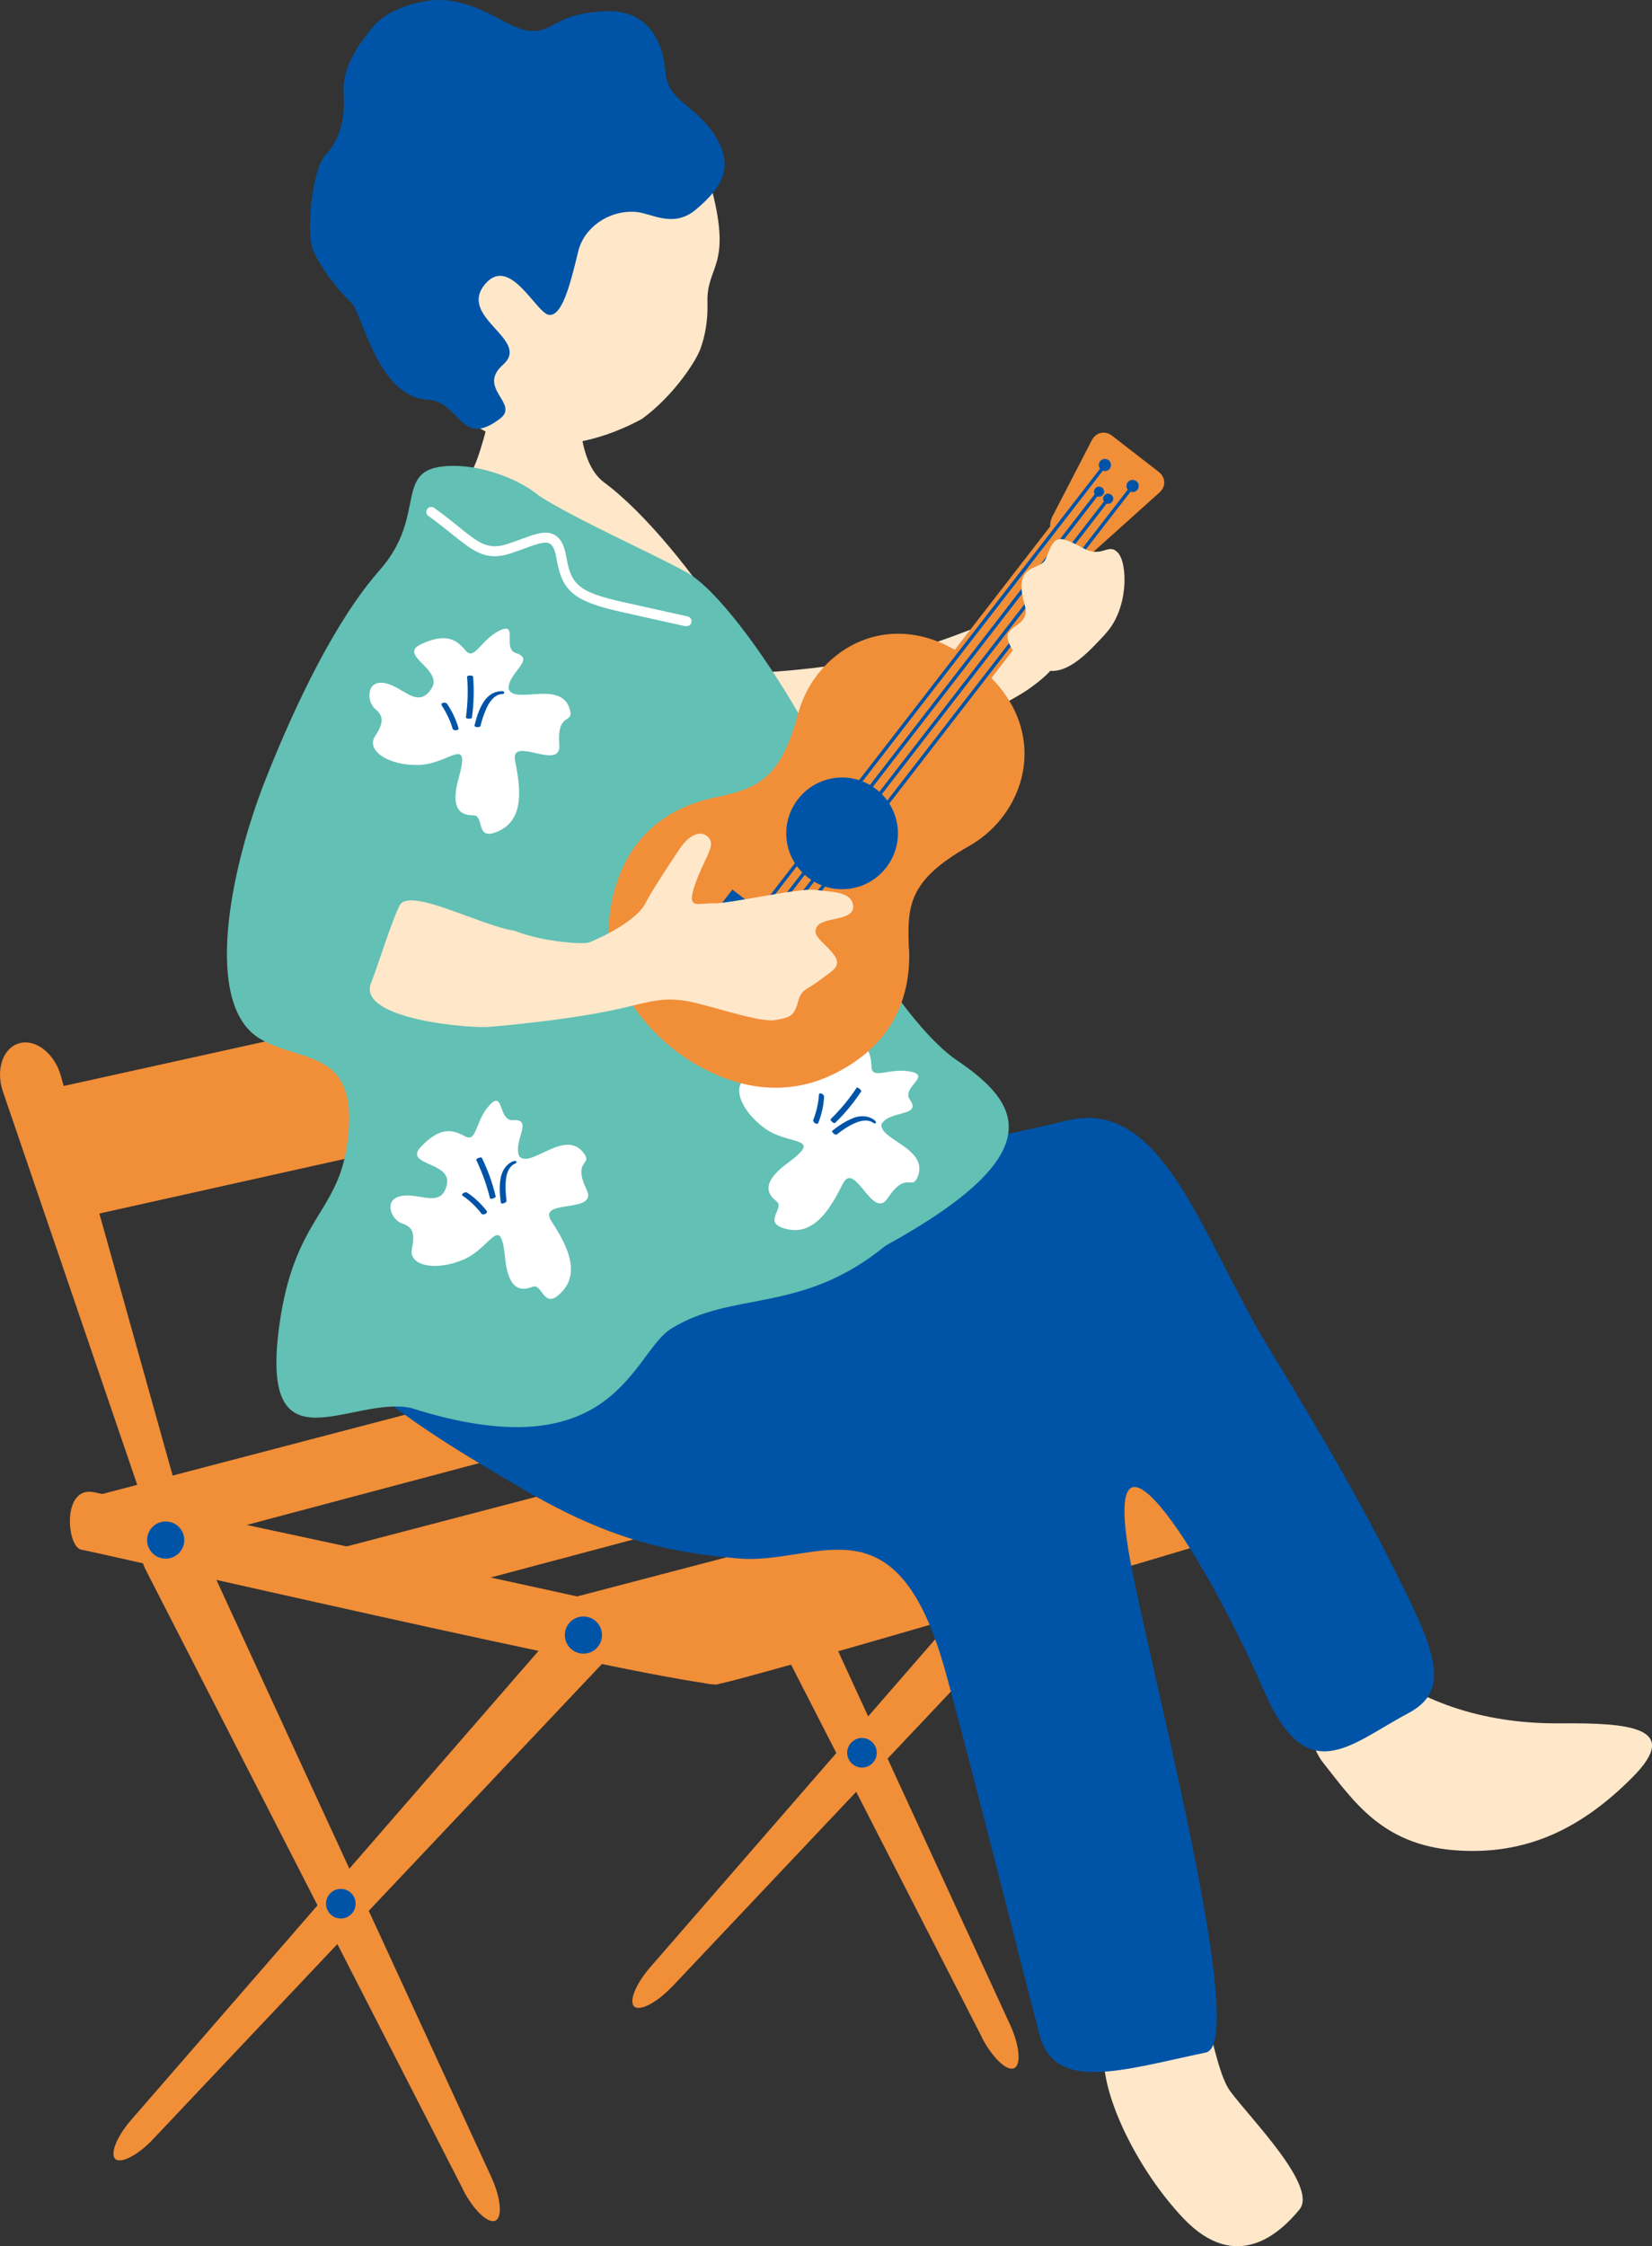
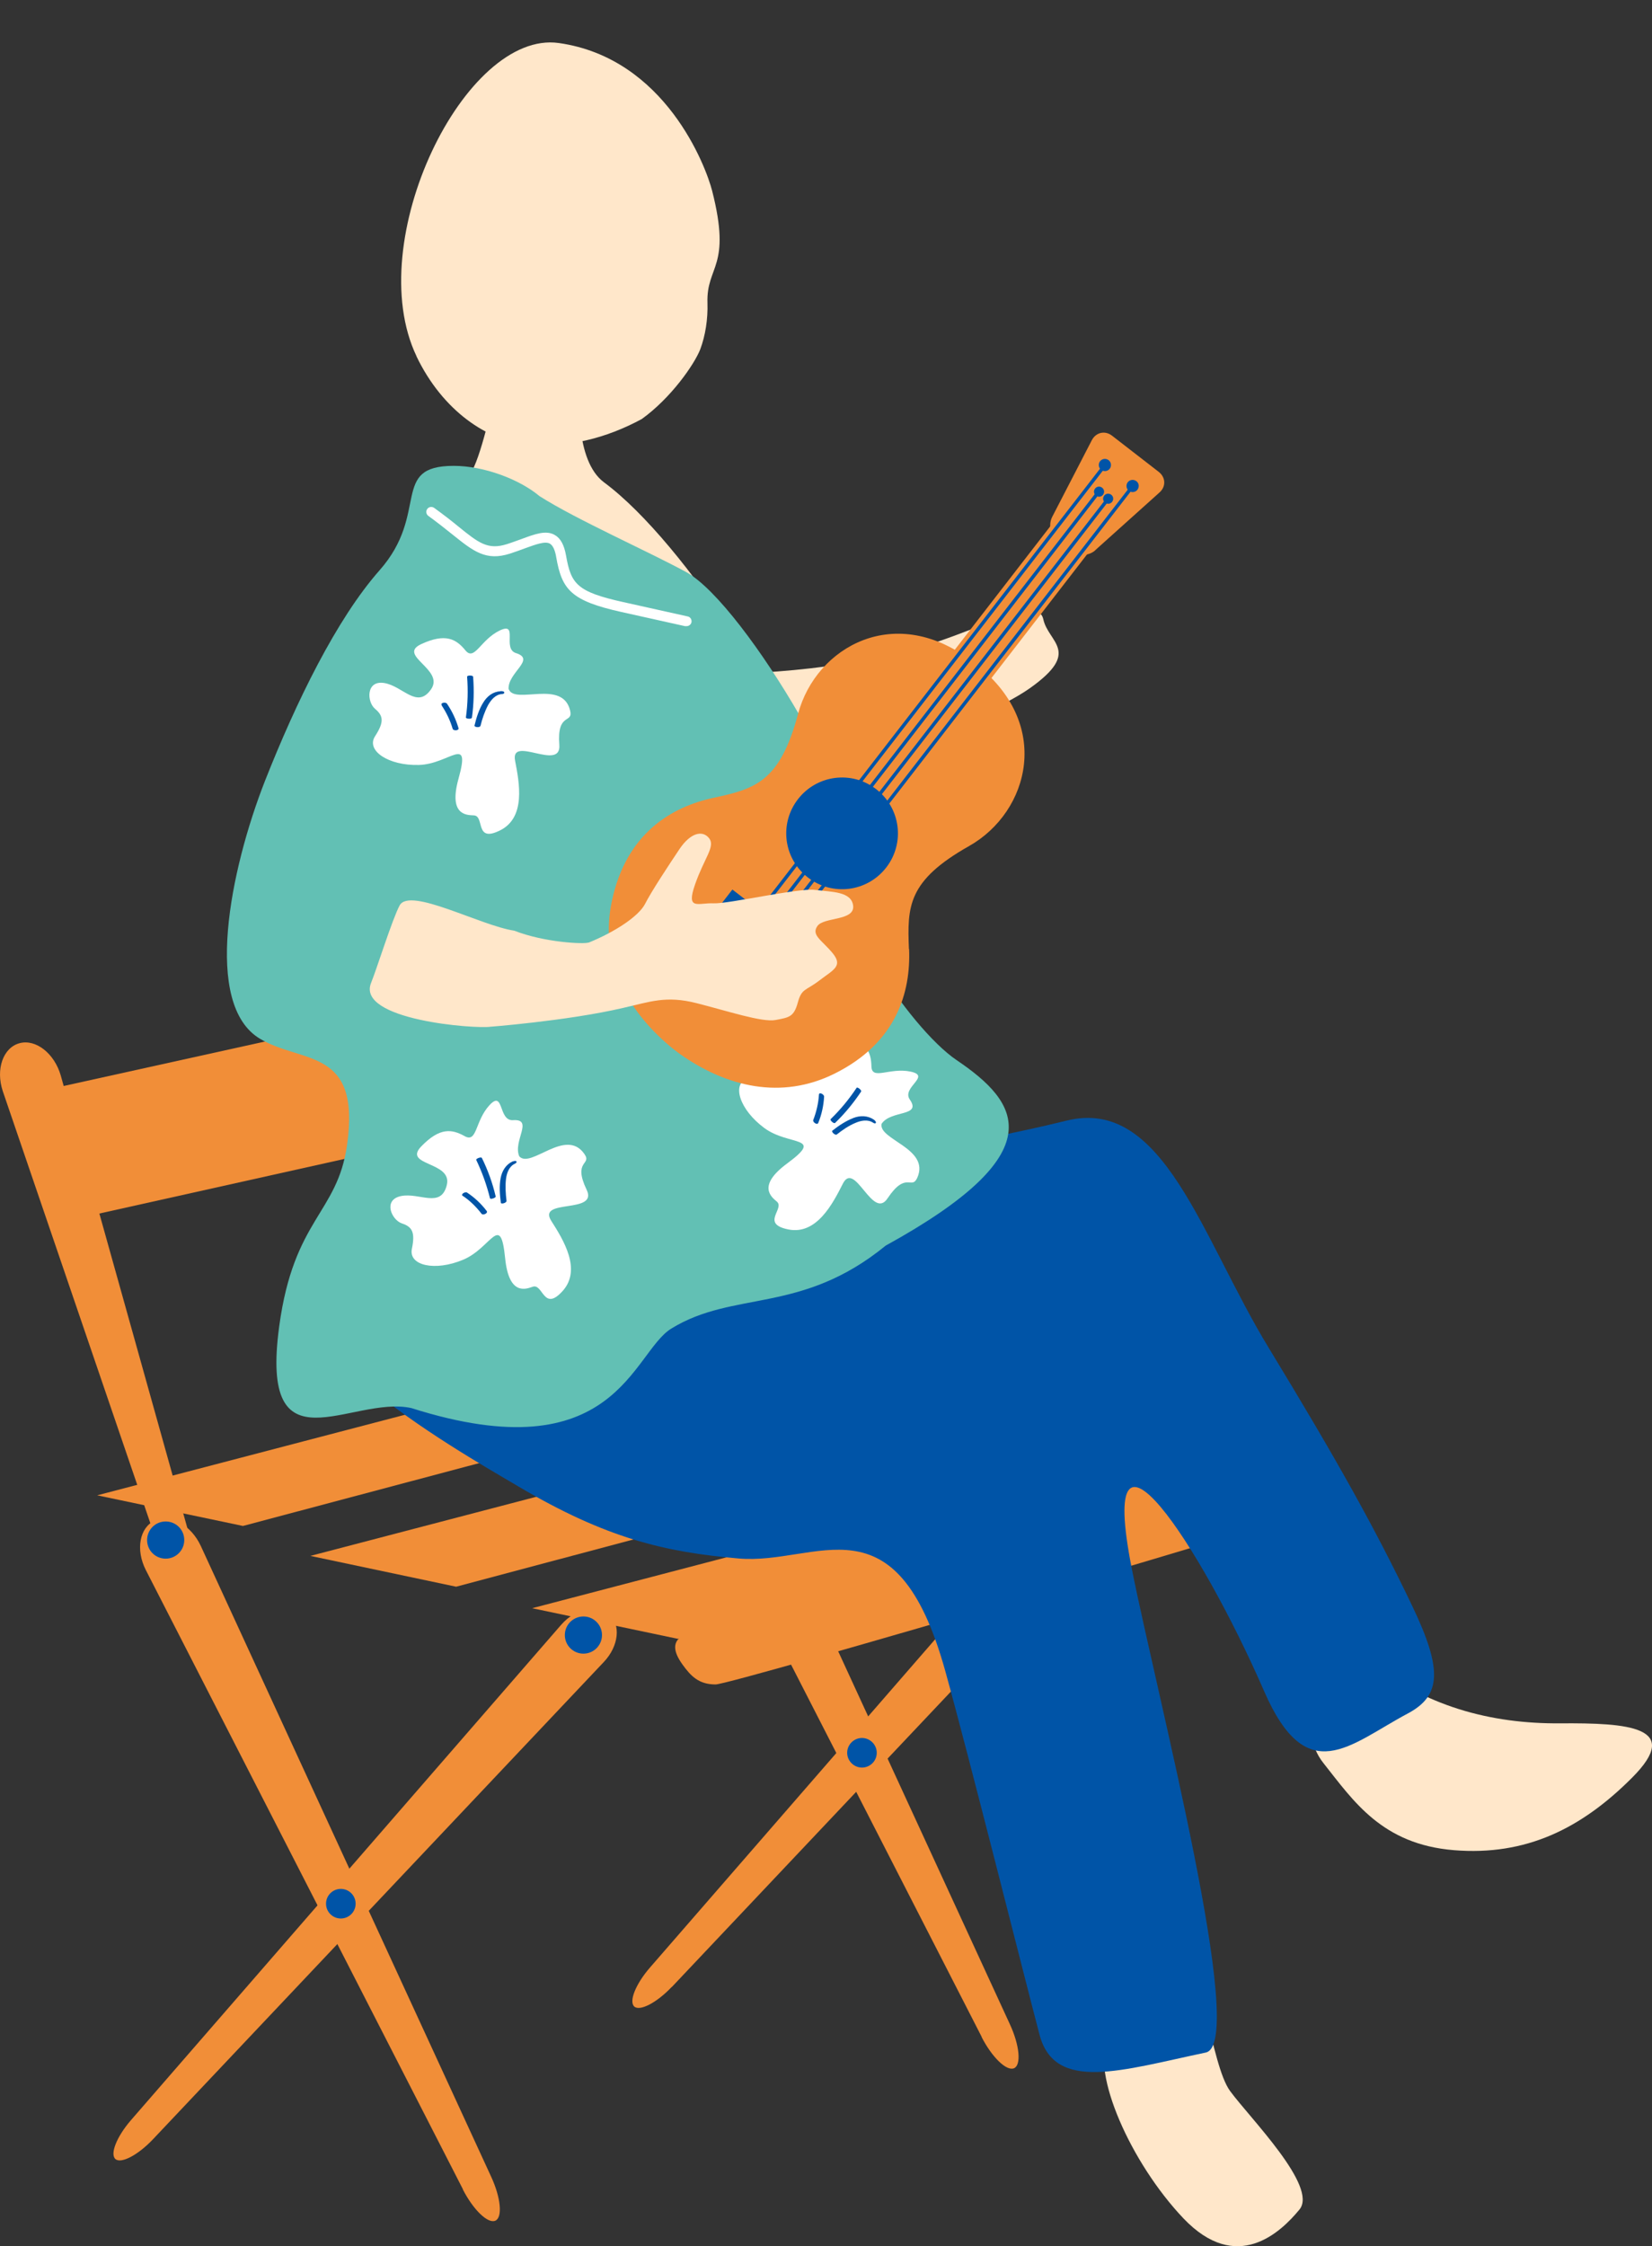
<svg xmlns="http://www.w3.org/2000/svg" class="event_ttl_dec comingsoon_ttl_dec_6" id="_レイヤー_2" data-name="レイヤー 2" viewBox="0 0 96.02 130.52">
  <rect x="0" y="0" width="96.02" height="130.52" fill="#333333" stroke="none" />
  <defs>
    <style>
      .comingsoon_ttl_dec_6-cls-1 {
        fill: #ffe7ca;
      }

      .comingsoon_ttl_dec_6-cls-1, .comingsoon_ttl_dec_6-cls-2, .comingsoon_ttl_dec_6-cls-3, .comingsoon_ttl_dec_6-cls-4, .comingsoon_ttl_dec_6-cls-5 {
        stroke-width: 0px;
      }

      .comingsoon_ttl_dec_6-cls-2 {
        fill: #62c0b4;
      }

      .comingsoon_ttl_dec_6-cls-3 {
        fill: #0054a7;
      }

      .comingsoon_ttl_dec_6-cls-4 {
        fill: #f18e38;
      }

      .comingsoon_ttl_dec_6-cls-5 {
        fill: #fff;
      }
    </style>
  </defs>
  <g>
    <polygon class="comingsoon_ttl_dec_6-cls-4" points="35.61 63.87 4.14 70.88 1.14 63.67 33.97 56.42 35.61 63.87" />
    <path class="comingsoon_ttl_dec_6-cls-4" d="M10.6,93.96c.42,1.27,1.93.7,1.57-.59L3.53,62.49c-.37-1.28-1.45-2.13-2.4-1.87-.95.26-1.39,1.51-.97,2.78l10.44,30.56Z" />
    <path class="comingsoon_ttl_dec_6-cls-4" d="M41.77,87.48c.42,1.27,1.93.7,1.57-.59l-8.63-30.88c-.37-1.28-1.45-2.13-2.4-1.87s-1.39,1.51-.97,2.78l10.44,30.56Z" />
    <path class="comingsoon_ttl_dec_6-cls-4" d="M39.05,115.45c-.87.92-1.85,1.43-2.18,1.15-.33-.29.07-1.3.9-2.26l25.01-28.78c.83-.95,2.08-1.23,2.78-.62s.57,1.86-.3,2.78l-26.21,27.74Z" />
    <path class="comingsoon_ttl_dec_6-cls-4" d="M57.05,118.36c.61,1.19,1.46,2.01,1.89,1.82s.32-1.34-.24-2.55l-16.88-36.66c-.56-1.21-1.76-1.88-2.66-1.48-.9.4-1.14,1.7-.53,2.89l18.43,35.98Z" />
    <path class="comingsoon_ttl_dec_6-cls-4" d="M8.89,124.31c-.87.92-1.85,1.43-2.18,1.15-.33-.29.07-1.3.9-2.26l25.01-28.79c.83-.95,2.08-1.23,2.78-.62.7.61.57,1.86-.3,2.78l-26.21,27.74Z" />
    <path class="comingsoon_ttl_dec_6-cls-4" d="M26.9,127.22c.61,1.19,1.46,2.01,1.89,1.82s.32-1.34-.24-2.55l-16.88-36.66c-.56-1.21-1.76-1.88-2.66-1.48s-1.14,1.7-.53,2.89l18.43,35.98Z" />
    <polygon class="comingsoon_ttl_dec_6-cls-4" points="45.92 76.35 5.65 86.89 14.12 88.67 52.97 78.34 45.92 76.35" />
    <polygon class="comingsoon_ttl_dec_6-cls-4" points="58.37 79.86 18.04 90.41 26.51 92.2 65.42 81.84 58.37 79.86" />
    <polygon class="comingsoon_ttl_dec_6-cls-4" points="30.93 93.45 39.4 95.23 77.22 85.17 70.16 83.18 30.93 93.45" />
-     <path class="comingsoon_ttl_dec_6-cls-4" d="M5.51,86.72c1.47.34,33.89,7.19,35.7,7.83.91.33,1.11,3.39.39,3.33-4.61-.42-36.02-7.7-36.87-7.83-.85-.13-1.17-3.78.78-3.33Z" />
+     <path class="comingsoon_ttl_dec_6-cls-4" d="M5.51,86.72Z" />
    <path class="comingsoon_ttl_dec_6-cls-4" d="M39.87,94.94s34.85-9.79,36.12-10.08c1.27-.29,3.23,1.86,2.15,2.35-1.08.49-35.57,10.67-36.55,10.67s-1.44-.49-1.93-1.17c-.49-.69-.69-1.37.2-1.76Z" />
    <path class="comingsoon_ttl_dec_6-cls-3" d="M10.71,89.49c0,.59-.48,1.08-1.08,1.08s-1.08-.48-1.08-1.08.48-1.08,1.08-1.08,1.08.48,1.08,1.08Z" />
    <circle class="comingsoon_ttl_dec_6-cls-3" cx="33.91" cy="95.01" r="1.08" />
    <circle class="comingsoon_ttl_dec_6-cls-3" cx="19.81" cy="110.62" r=".86" />
    <path class="comingsoon_ttl_dec_6-cls-3" d="M50.96,101.85c0,.48-.39.86-.86.86s-.86-.39-.86-.86.39-.86.86-.86.86.39.86.86Z" />
  </g>
  <g>
    <path class="comingsoon_ttl_dec_6-cls-1" d="M39.1,39.12c5.48.25,11.06-.49,14.59-1.57s6.66-2.94,6.95-1.57c.29,1.37,2.25,1.86-.78,4.01-3.03,2.15-14,6.07-18.01,6.56-4.01.49-4.89-7.54-2.74-7.44Z" />
    <path class="comingsoon_ttl_dec_6-cls-1" d="M28.77,22.73c.24.03,4.57-.28,4.87-.28.06.55-.26,4.29,1.47,5.58,4.76,3.52,11.61,14.36,10.84,16.82-.25,1.3-11.25,6.03-13.84,5.79-2.78-.26-10.54,3.19-11.88-.03-3.11-7.48,1.14-15.49,7.09-23.07.6-.77,1.4-4.45,1.44-4.8Z" />
    <g>
      <path class="comingsoon_ttl_dec_6-cls-1" d="M24.2,20.69c1.53,3.2,4.16,4.94,6.47,5.14s4.54-.35,6.63-1.48c1.7-1.22,3.06-3.18,3.4-4.05.3-.8.45-1.76.42-2.7-.07-2.19,1.42-2.02.27-6.52-.35-1.37-2.7-7.7-8.91-8.58-5.45-.77-11.47,11.51-8.27,18.2Z" />
-       <path class="comingsoon_ttl_dec_6-cls-3" d="M31.49,1.75c-.75.12-1.13.07-2.39-.61-1.26-.68-2.7-1.33-4.25-1.09-1.54.24-2.58.84-3.09,1.42-.51.59-1.91,2.24-1.79,3.92.12,1.68-.29,2.79-1.06,3.63-.77.83-1.12,4.48-.73,5.46.38.99,1.53,2.47,2.21,3.07.68.6,1.52,5.5,4.44,5.67,1.96.11,1.92,2.87,4.23,1.11,1.17-.89-1.38-1.76.18-3.14,1.66-1.47-2.72-2.75-1.02-4.71,1.45-1.66,2.97,1.78,3.71,1.82.71.04,1.16-1.52,1.68-3.7.33-1.36,1.74-2.38,3.3-2.29.94.05,2.21,1.01,3.57-.16,1.36-1.16,2.28-2.37,1.09-4.25-1.19-1.88-2.77-1.99-2.89-3.72-.13-1.72-.98-3.6-3.4-3.53s-2.91.83-3.79,1.09Z" />
    </g>
    <path class="comingsoon_ttl_dec_6-cls-1" d="M68.26,113.7c1.7.18,2.08,6.23,3.24,7.81,1.16,1.58,5.12,5.54,4.03,6.88-1.1,1.34-3.65,3.76-6.74.52-3.08-3.24-5.38-8.48-4.4-10.45s3.87-4.76,3.87-4.76Z" />
    <path class="comingsoon_ttl_dec_6-cls-1" d="M79.3,96.29c-2.14,1.4-4.11,3.98-2.37,6.17s3.39,4.71,7.58,5.05c4.19.34,7.41-1.26,10.36-4.22,2.95-2.96-.25-3.18-4.2-3.15s-7.95-.96-11.37-3.85Z" />
    <path class="comingsoon_ttl_dec_6-cls-3" d="M33.19,71.43c4.07,0,6.77,2.37,11.56-.83,5.32-3.56,10.96-3.92,17.23-5.48,5.64-1.41,7.84,6.76,11.75,13.18,4.05,6.66,6.2,10.52,8.35,15.01,1.77,3.7,1.7,5.22-.26,6.26-3.38,1.8-5.85,4.44-8.35-1.31-3.69-8.47-9.75-17.63-7.7-7.18,1.44,7.31,6.79,27.67,4.31,28.19-4.86,1.02-8.77,2.34-9.66-1.04-1-3.81-4.13-16.28-5.48-21.14-2.87-10.31-7.44-6.13-12.01-6.53-4.29-.37-7.7-1.17-12.79-4.18-3.9-2.3-15.79-9.01-11.49-13.18,3.63-3.52,10.48-1.78,14.54-1.78Z" />
    <g>
      <path class="comingsoon_ttl_dec_6-cls-2" d="M16.23,77.06c.85-6.25,3.37-6.53,3.94-10.51.82-5.7-2.6-4.72-5.06-6.19-3.33-1.99-1.73-9.83.29-14.98,1.81-4.59,4.16-9.41,6.66-12.24,2.94-3.33.58-6.07,4.31-6.07,1.76,0,3.82.78,4.99,1.76,2.15,1.37,6.36,3.23,8.52,4.41,3.46,1.89,10.96,14.79,9.55,16.66-1.7,2.25,3.39,9.82,6.17,11.7,3.65,2.47,5.73,5.36-4.12,10.78-4.91,4.01-8.82,2.58-12.46,4.82-2.28,1.4-3.22,8.4-15.11,4.62-3.49-.77-8.85,3.84-7.68-4.76Z" />
      <path class="comingsoon_ttl_dec_6-cls-5" d="M39.84,36.39l-3.73-.83c-2.92-.65-3.45-1.29-3.78-3.18-.07-.43-.2-.69-.37-.79-.28-.16-.83.05-1.47.28-.26.1-.55.2-.85.3-1.4.45-2.13-.14-3.34-1.11-.4-.32-.85-.68-1.4-1.08-.13-.09-.16-.27-.07-.4.09-.13.27-.16.4-.07.57.41,1.03.77,1.43,1.1,1.16.94,1.7,1.36,2.8,1.01.29-.09.57-.2.83-.29.81-.3,1.45-.54,1.96-.24.33.19.54.57.65,1.19.29,1.66.63,2.11,3.34,2.71l3.73.83c.16.03.25.19.22.34-.03.15-.19.25-.34.22Z" />
      <g>
        <path class="comingsoon_ttl_dec_6-cls-5" d="M29.57,40.05c.36.92,3.14-.61,3.57,1.25.18.77-.78.07-.63,1.98.12,1.58-2.87-.59-2.57.93.25,1.29.63,3.29-.87,4.04-1.5.75-.88-.84-1.53-.87-.42-.02-1.48,0-.89-2.13.73-2.62-.52-.85-2.3-.8-1.78.05-3.09-.84-2.55-1.67.54-.83.48-1.19,0-1.59-.48-.4-.54-1.68.54-1.5,1.08.18,1.9,1.53,2.71.37.82-1.16-1.99-1.97-.57-2.63,1.42-.66,2.04-.29,2.57.36.53.65.87-.61,1.99-1.15s.13,1.05.95,1.31c1.18.37-.49,1.13-.43,2.1Z" />
        <g>
          <path class="comingsoon_ttl_dec_6-cls-3" d="M25.67,40.99c.28.42.5.88.64,1.36.04.13.38.11.34-.04-.15-.51-.37-.98-.67-1.42-.07-.11-.41-.06-.3.09h0Z" />
          <path class="comingsoon_ttl_dec_6-cls-3" d="M27.15,39.32c.06.79.04,1.58-.07,2.37-.01.08.33.11.35.01.11-.78.13-1.58.07-2.37,0-.1-.35-.1-.35-.01h0Z" />
          <path class="comingsoon_ttl_dec_6-cls-3" d="M29.08,40.17c-.43.02-.77.29-.99.65-.25.4-.4.88-.51,1.34-.02.1.32.14.35.01.1-.41.24-.82.44-1.2.17-.3.43-.62.81-.64.05,0,.15-.03.13-.1-.02-.07-.16-.07-.21-.07h0Z" />
        </g>
      </g>
      <g>
        <path class="comingsoon_ttl_dec_6-cls-5" d="M51.25,65.27c-.28.95,2.85,1.44,2.06,3.18-.33.71-.65-.42-1.72,1.18-.87,1.32-1.9-2.23-2.6-.85-.59,1.17-1.53,2.99-3.17,2.66-1.64-.33-.18-1.21-.67-1.62-.32-.27-1.16-.92.61-2.22,2.19-1.62.11-.99-1.33-2.05-1.44-1.06-1.92-2.56-.99-2.88.94-.32,1.11-.64.98-1.26s.61-1.66,1.34-.85c.74.81.55,2.37,1.91,1.96,1.36-.41-.36-2.78,1.17-2.42s1.79,1.02,1.81,1.86c.02.84,1.06.05,2.28.31,1.22.26-.54.91-.05,1.62.7,1.01-1.08.6-1.63,1.4Z" />
        <g>
          <path class="comingsoon_ttl_dec_6-cls-3" d="M47.6,63.61c-.03.5-.15,1-.33,1.47-.05.12.23.32.29.17.2-.49.31-1,.34-1.53,0-.13-.29-.29-.3-.11h0Z" />
          <path class="comingsoon_ttl_dec_6-cls-3" d="M49.79,63.21c-.44.66-.94,1.27-1.51,1.82-.06.06.19.29.26.22.57-.55,1.07-1.16,1.51-1.82.05-.08-.22-.29-.26-.22h0Z" />
          <path class="comingsoon_ttl_dec_6-cls-3" d="M50.79,65.06c-.35-.24-.79-.25-1.18-.1-.44.17-.86.45-1.23.74-.08.06.17.3.26.22.33-.26.69-.51,1.08-.67.32-.14.72-.22,1.03-.01.04.03.14.07.16,0,.02-.07-.08-.15-.12-.18h0Z" />
        </g>
      </g>
      <g>
        <path class="comingsoon_ttl_dec_6-cls-5" d="M30.19,67.2c.67.72,2.7-1.71,3.78-.14.45.65-.7.35.13,2.08.68,1.42-2.89.49-2.06,1.8.71,1.11,1.78,2.84.66,4.08-1.12,1.24-1.13-.46-1.74-.25-.4.14-1.38.53-1.6-1.66-.27-2.7-.79-.6-2.44.09-1.64.69-3.18.34-2.98-.63.2-.97.02-1.28-.58-1.48-.6-.2-1.12-1.37-.05-1.59,1.07-.22,2.32.74,2.66-.64.34-1.38-2.57-1.11-1.49-2.24,1.09-1.13,1.79-1.01,2.53-.6.73.41.59-.88,1.44-1.8.85-.92.5.93,1.37.87,1.23-.08-.04,1.23.37,2.12Z" />
        <g>
          <path class="comingsoon_ttl_dec_6-cls-3" d="M26.9,69.49c.42.28.78.64,1.09,1.04.08.11.39-.03.3-.16-.32-.42-.7-.78-1.14-1.07-.11-.07-.4.09-.25.2h0Z" />
          <path class="comingsoon_ttl_dec_6-cls-3" d="M27.68,67.4c.34.71.61,1.46.8,2.23.02.08.35-.02.33-.11-.18-.77-.45-1.52-.8-2.23-.04-.09-.36.04-.33.11h0Z" />
          <path class="comingsoon_ttl_dec_6-cls-3" d="M29.79,67.49c-.39.18-.61.55-.69.96-.09.47-.05.97.01,1.44.01.1.34.01.33-.11-.05-.42-.08-.85-.03-1.27.04-.34.18-.74.52-.89.04-.02.13-.08.08-.14-.05-.05-.17,0-.22.01h0Z" />
        </g>
      </g>
    </g>
    <g>
      <rect class="comingsoon_ttl_dec_6-cls-4" x="57.3" y="29.15" width="2.69" height="13.47" transform="translate(34.21 -28.38) rotate(37.72)" />
      <path class="comingsoon_ttl_dec_6-cls-4" d="M52.83,55.15c-.1-2.48-.08-3.97,3.5-5.99,3.5-1.98,4.9-7.15.29-10.64-4.54-3.59-9.19-.94-10.23,2.95-1.06,3.97-2.5,4.37-4.92,4.89-2.42.52-5.08,2.05-5.91,6.02-.71,3.36.83,6.26,3.35,8.39.1.09.21.17.31.25.1.08.21.16.32.24,2.69,1.9,5.88,2.66,8.96,1.13,3.63-1.8,4.44-4.76,4.34-7.24Z" />
      <path class="comingsoon_ttl_dec_6-cls-3" d="M51.51,50.41c-1.1,1.42-3.13,1.68-4.55.58-1.42-1.1-1.68-3.13-.58-4.55,1.1-1.42,3.13-1.68,4.55-.58,1.42,1.1,1.68,3.13.58,4.55Z" />
      <rect class="comingsoon_ttl_dec_6-cls-3" x="41.63" y="53.45" width="6.08" height="1" transform="translate(42.34 -16.06) rotate(37.72)" />
      <path class="comingsoon_ttl_dec_6-cls-4" d="M63.67,31.97c-.39.35-1.04.37-1.45.05l-.75-.58c-.41-.32-.55-.95-.31-1.41l2.3-4.45c.24-.46.77-.58,1.18-.26l2.71,2.1c.41.32.43.86.04,1.2l-3.73,3.35Z" />
      <g>
        <rect class="comingsoon_ttl_dec_6-cls-3" x="54.42" y="25.6" width=".2" height="32.32" transform="translate(36.96 -24.63) rotate(37.73)" />
        <rect class="comingsoon_ttl_dec_6-cls-3" x="53.72" y="23.72" width=".2" height="33.5" transform="translate(36.02 -24.47) rotate(37.73)" />
        <rect class="comingsoon_ttl_dec_6-cls-3" x="53.89" y="25.19" width=".2" height="32.32" transform="translate(36.57 -24.39) rotate(37.71)" />
        <rect class="comingsoon_ttl_dec_6-cls-3" x="55.36" y="24.85" width=".2" height="33.62" transform="translate(37.09 -25.23) rotate(37.73)" />
        <path class="comingsoon_ttl_dec_6-cls-3" d="M64.11,28.75c-.1.13-.28.15-.41.05s-.15-.28-.05-.41c.1-.13.28-.15.41-.05s.15.28.05.41Z" />
        <path class="comingsoon_ttl_dec_6-cls-3" d="M64.64,29.16c-.1.13-.28.15-.41.05s-.15-.28-.05-.41.28-.15.41-.05.15.28.05.41Z" />
        <path class="comingsoon_ttl_dec_6-cls-3" d="M64.5,27.24c-.12.15-.34.18-.5.06-.15-.12-.18-.34-.06-.5.12-.15.34-.18.5-.06.15.12.18.34.06.5Z" />
        <path class="comingsoon_ttl_dec_6-cls-3" d="M66.11,28.46c-.12.15-.34.18-.5.06-.15-.12-.18-.34-.06-.5.12-.15.34-.18.5-.06s.18.34.06.5Z" />
      </g>
    </g>
    <path class="comingsoon_ttl_dec_6-cls-1" d="M34.2,54.78c1.62-.66,2.93-1.56,3.29-2.25.35-.7,1.38-2.26,2.01-3.2.63-.93,1.32-1.11,1.71-.63.39.48-.27,1.14-.81,2.69-.54,1.54.18,1.06,1.07,1.1.89.04,4.92-.9,5.89-.78.97.12,2.15.08,2.23.94.07.87-1.71.63-2.08,1.16s.25.81.88,1.57c.63.76.05.97-.76,1.59-.81.62-1.03.45-1.26,1.29-.23.84-.51.86-1.29,1.01-.78.15-2.82-.53-4.6-.98-1.78-.45-2.68-.08-4.27.28-3.31.77-8.05,1.12-7.69,1.09-.9.14-7.83-.39-6.95-2.55.31-.75,1.24-3.73,1.66-4.5.59-1.08,4.7,1.18,6.66,1.47,1.76.69,4.05.79,4.31.69Z" />
-     <path class="comingsoon_ttl_dec_6-cls-1" d="M64.25,36.84c-.94,1-2.06,2.26-3.27,2.14-.96-.1-1.82-.49-2.32-1.58-.54-1.19,1.31-.82.89-2.29-.71-2.48.94-1.9,1.23-2.63.51-1.26.56-1.51,2.15-.64,1.15.63,1.47-.33,2.04.27.58.6.65,3.27-.73,4.73Z" />
  </g>
</svg>